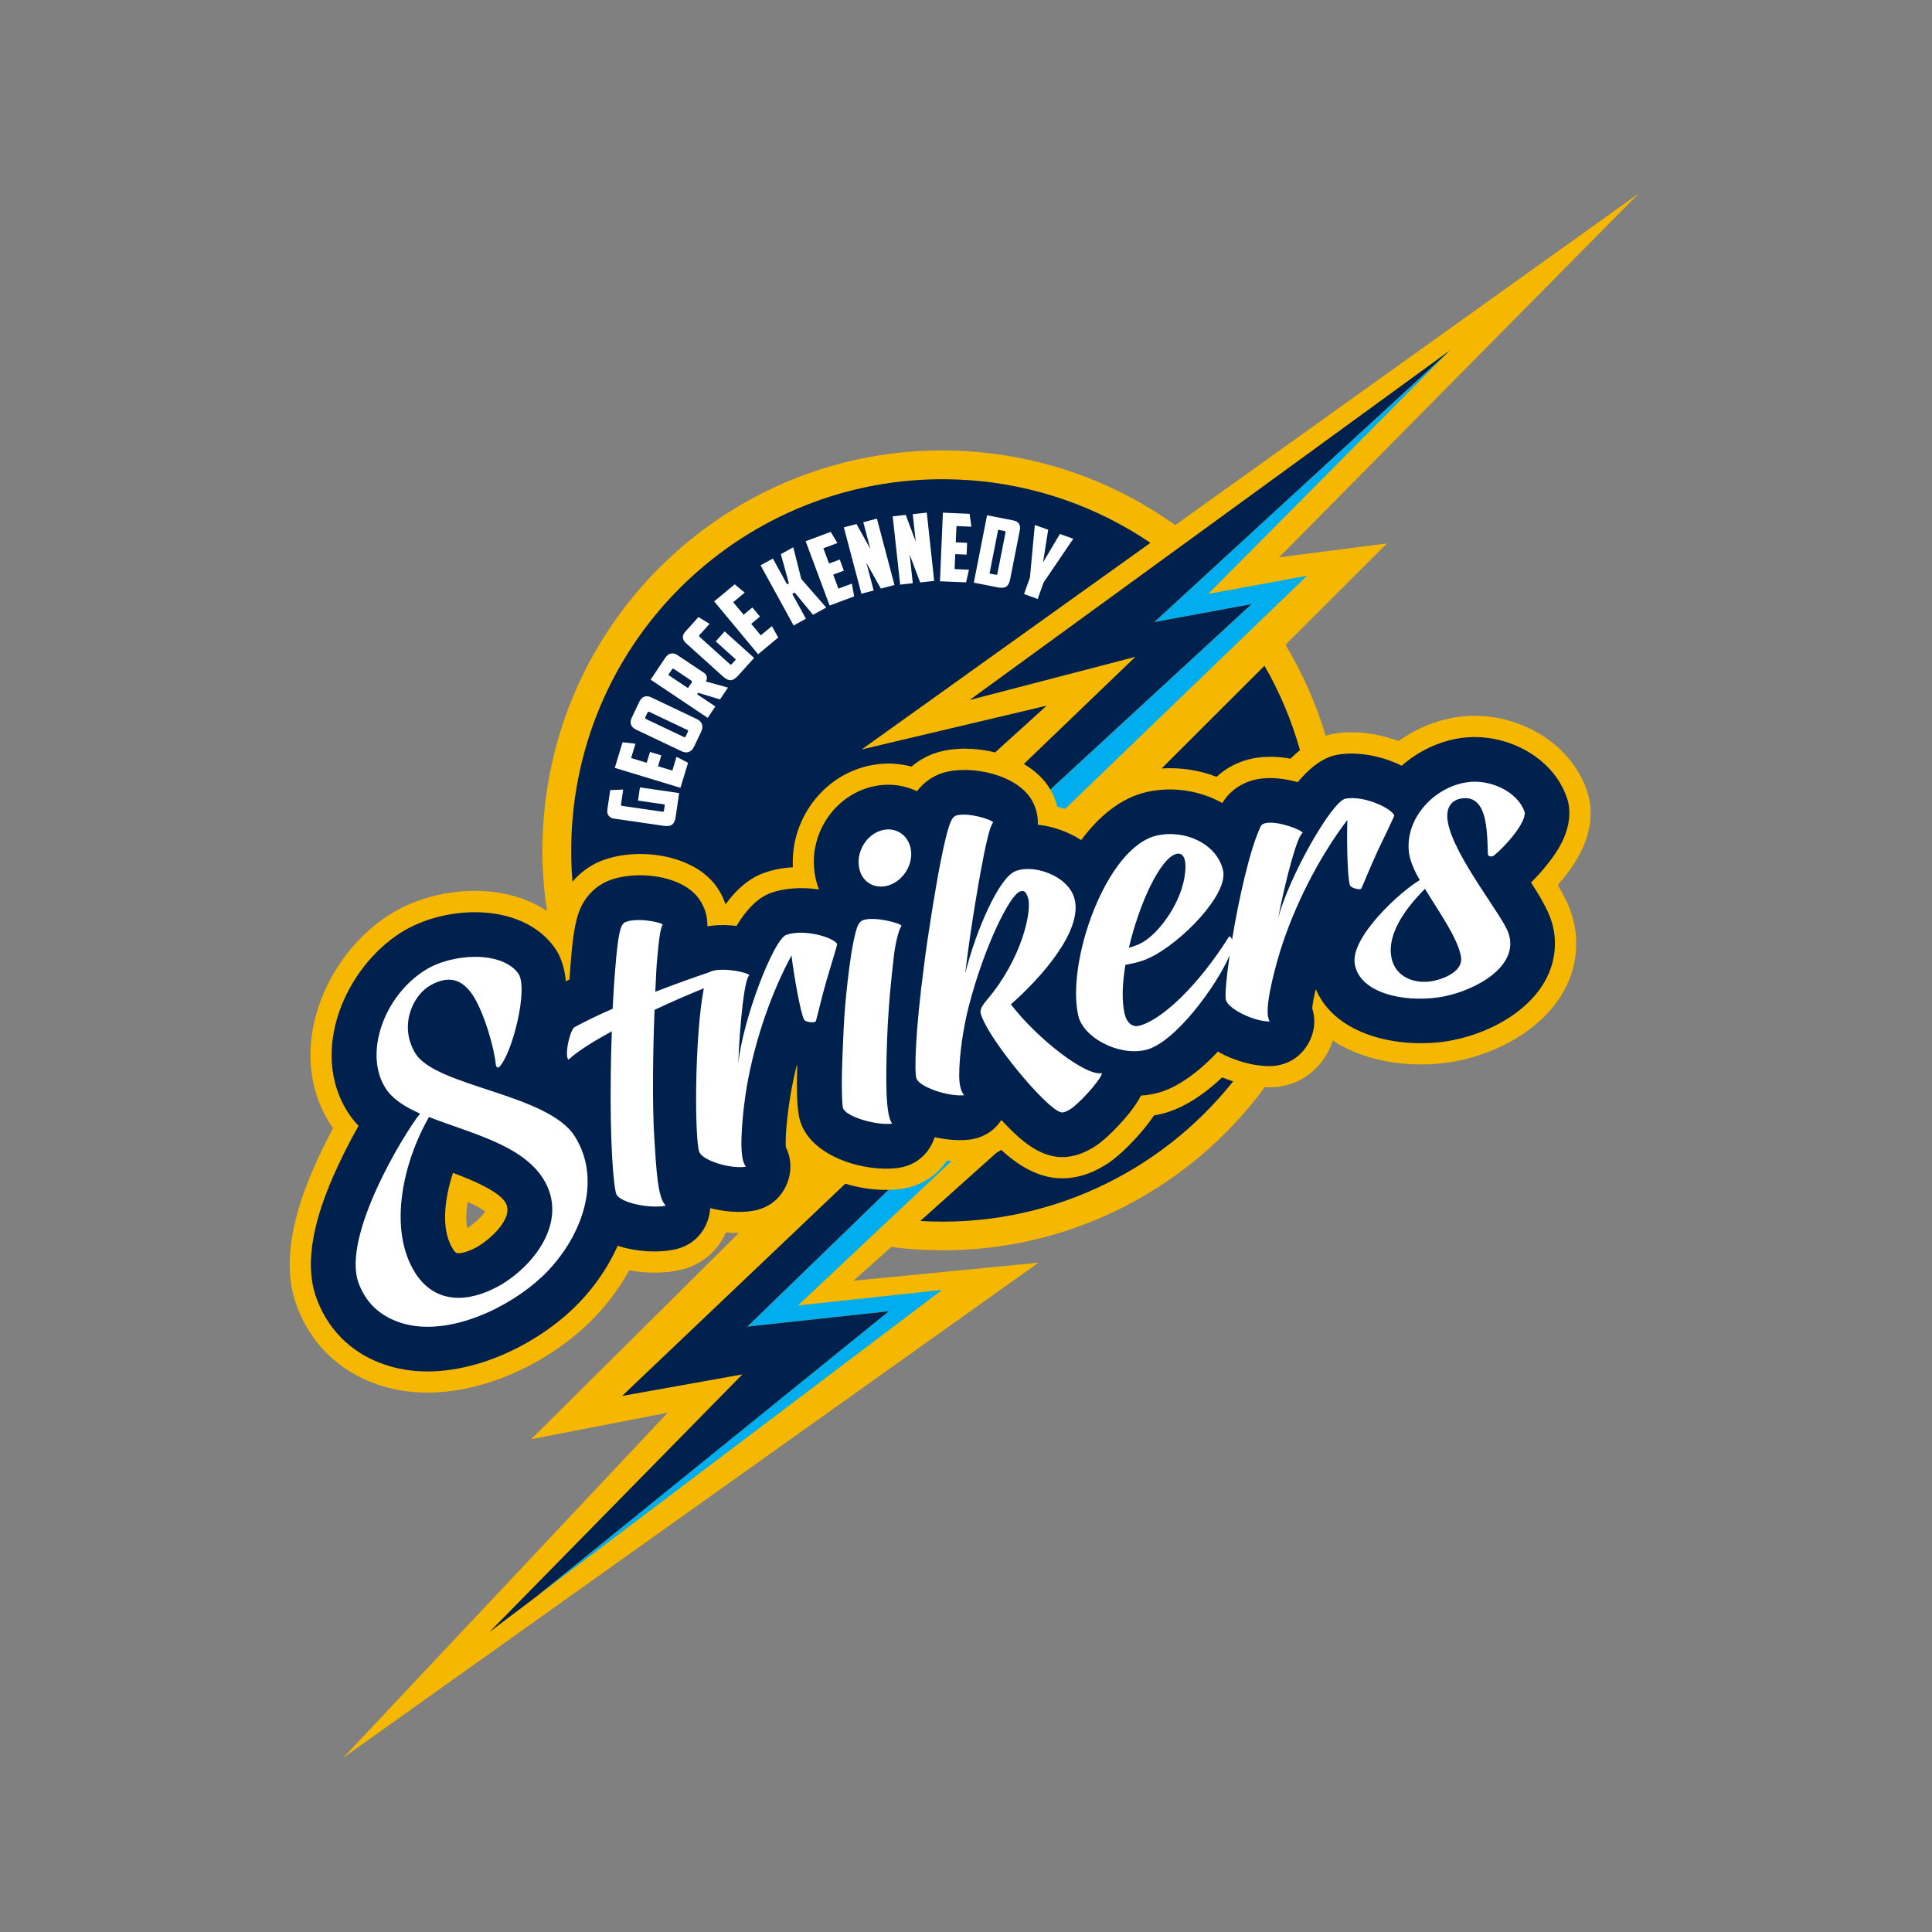
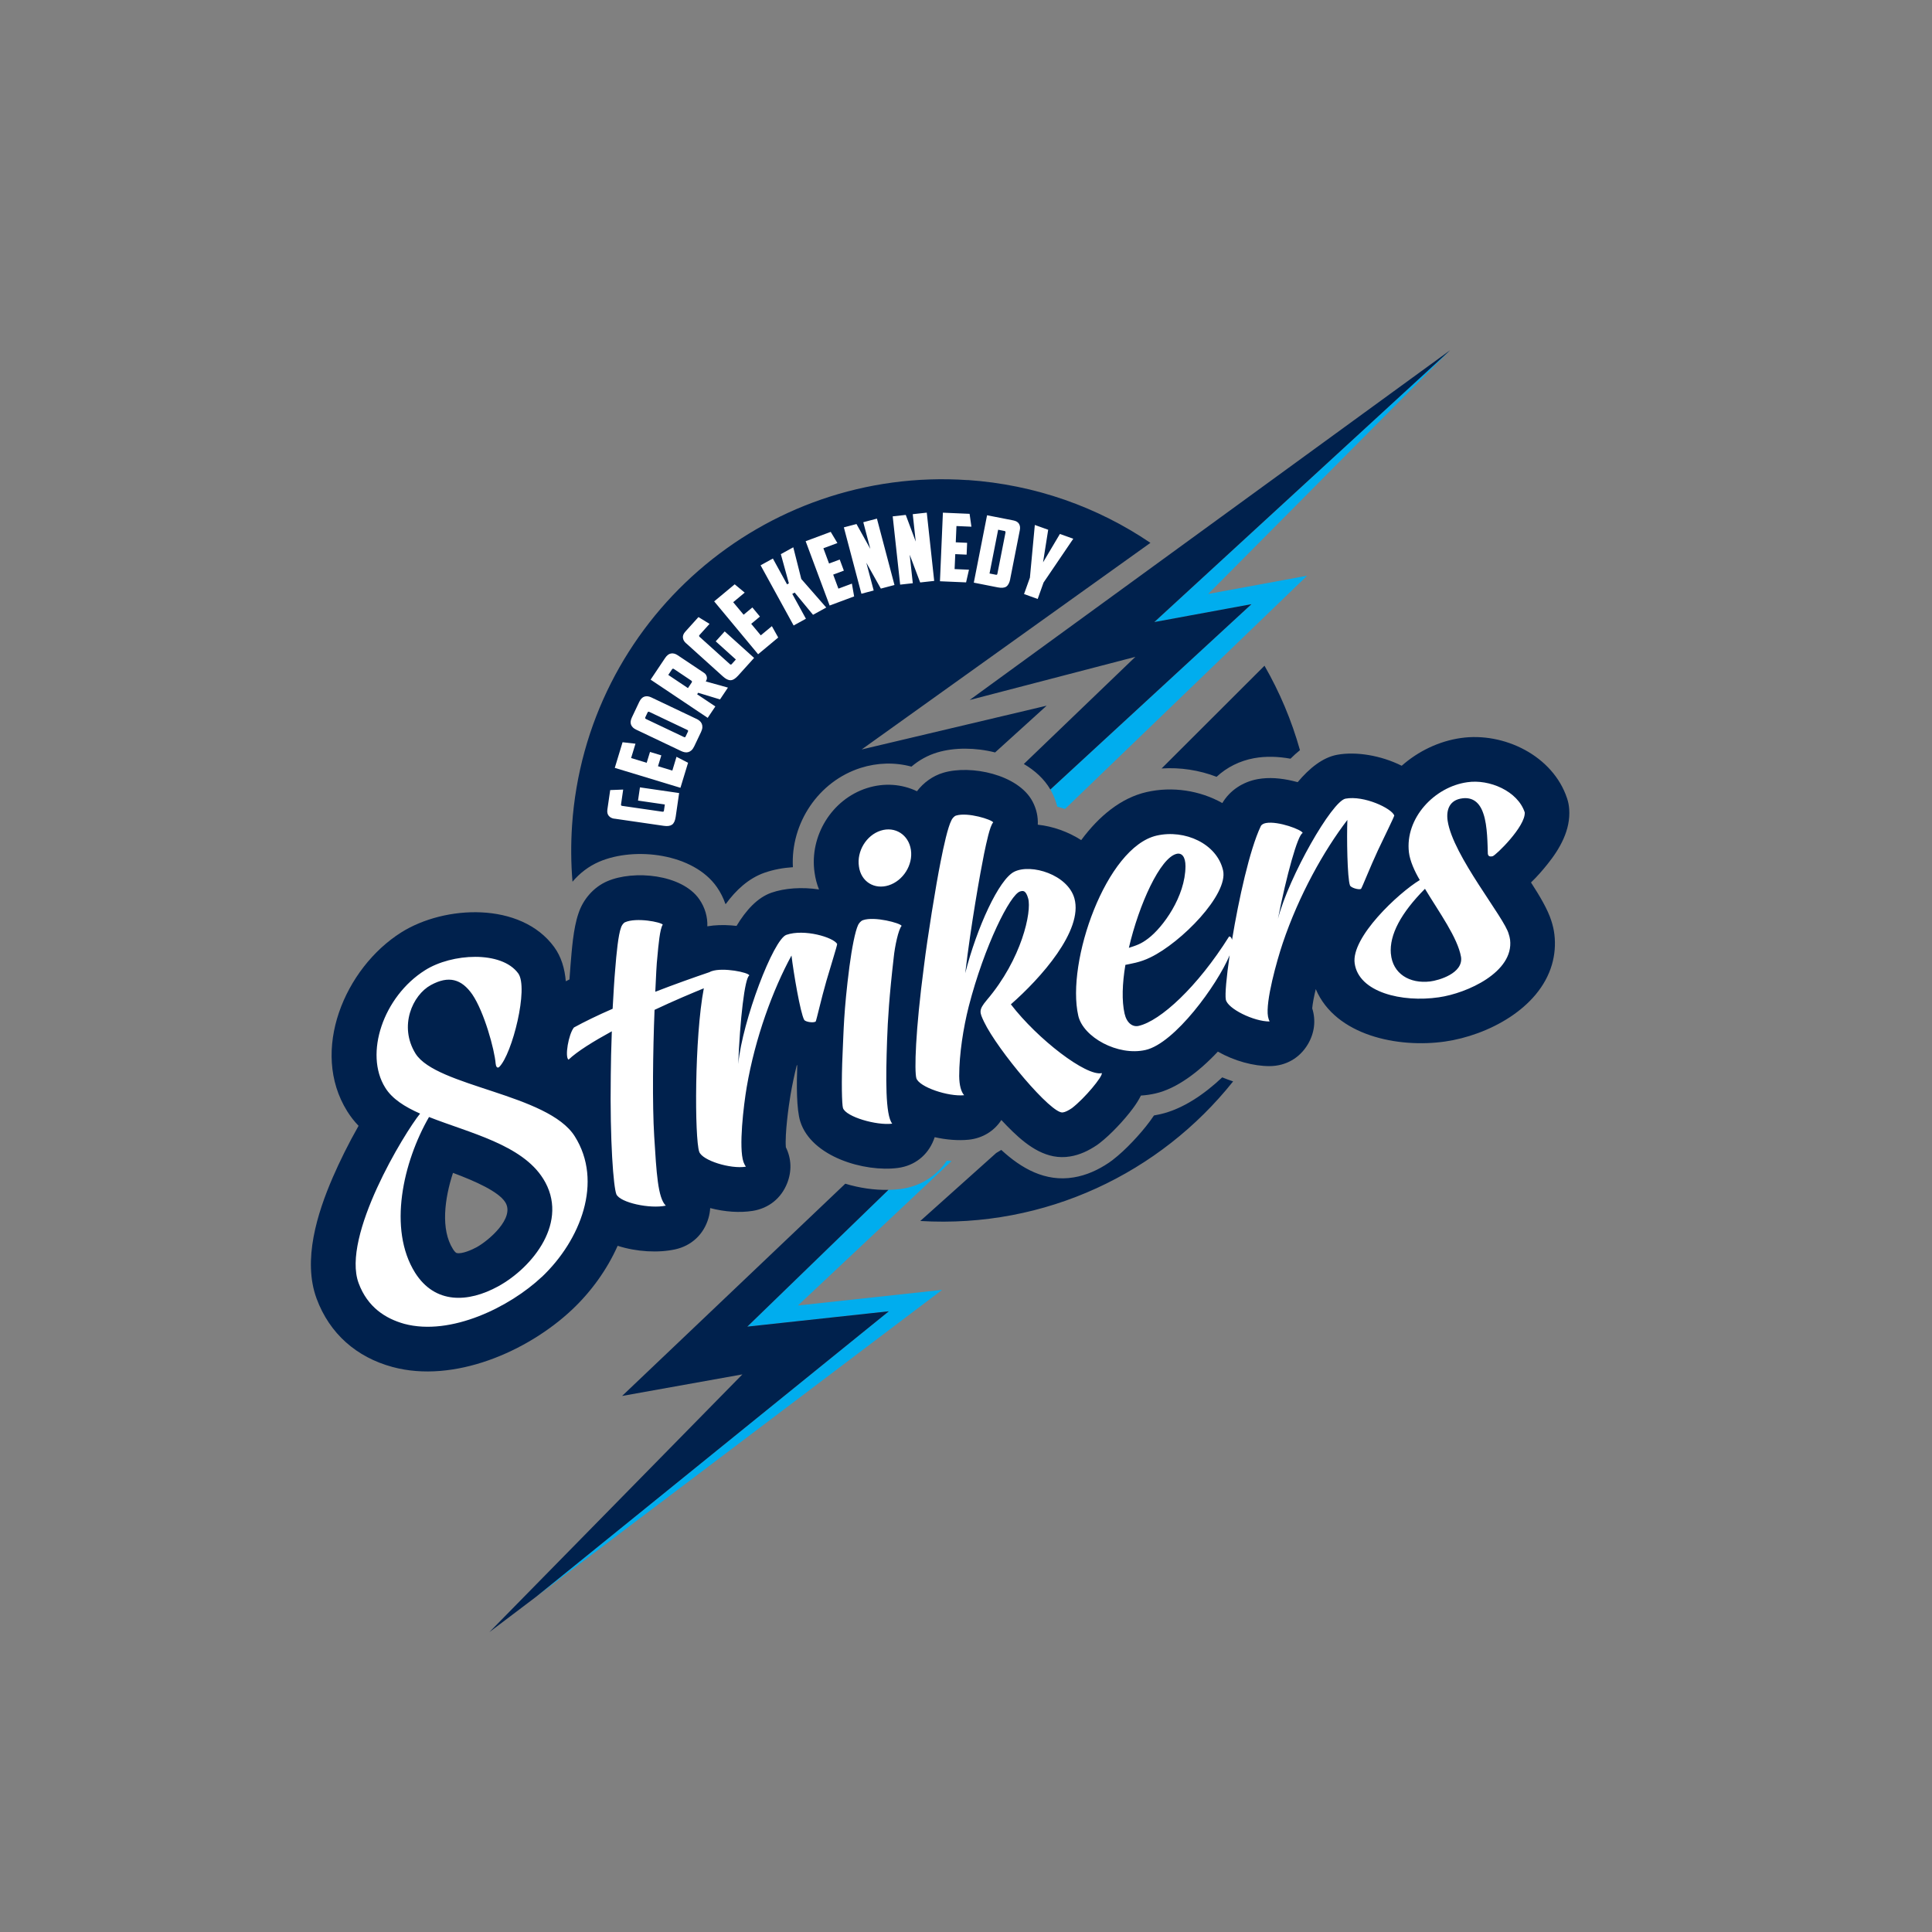
<svg xmlns="http://www.w3.org/2000/svg" id="Layer_1" viewBox="0 0 500 500">
  <rect x="0" y="0" width="500" height="500" fill="#808080" stroke="none" />
  <defs>
    <style>.cls-1{fill:#fff;}.cls-2{fill:#00214d;}.cls-2,.cls-3,.cls-4{fill-rule:evenodd;}.cls-3{fill:#f5b700;}.cls-4{fill:#00adee;}</style>
  </defs>
-   <path class="cls-3" d="M121.04,311.06c-.38,2.32-.52,4.75-.11,6.77,1.23-.75,3.74-2.81,4.63-4.28-.97-.78-2.71-1.67-4.52-2.5M250.93,116.83c19.9,1.35,38.1,8.25,53.2,19.08l120.06-85.91-93.15,94.23,27.91-3.59-26.27,26.23c4.4,7.33,7.92,15.23,10.41,23.56.67-.21,1.35-.39,2.05-.52,5.35-.98,11.51-.1,16.81,1.89,4.53-3.26,9.8-5.45,15.35-6.25,13.75-1.98,29.02,5.77,33.49,19.34.45,1.37.72,2.72.82,4.16.47,6.82-2.66,12.84-6.8,18.01-.54.67-1.09,1.34-1.66,1.99,1.45,2.45,2.8,5.05,3.59,7.59.47,1.5.83,3.01,1.02,4.57.4,3.34.11,6.75-.83,9.98-3.95,13.58-18.89,21.87-32.1,23.78-9.75,1.42-21.44-.05-29.92-5.69-.4,1.28-.95,2.52-1.65,3.71-3.1,5.28-8.48,8.38-14.61,8.41-.44,0-.89,0-1.33-.03-20.28,27.55-53.78,44.47-90.44,41.97-2.1-.14-4.18-.36-6.24-.62l-9.75,8.73,47.87-4.66-179.96,128.14,84-89.32-35.34,6.86,53.73-53.35c-1.1,0-2.21-.07-3.31-.18-2.18,4.99-6.5,8.56-11.97,9.75-4.12.9-8.74.86-13.07.08-2.88,5.23-6.63,10.04-10.96,14.12-12.95,12.22-33.92,20.99-51.72,16.17-11.01-2.98-19.38-10.35-23.36-21.09-4.24-11.48-.36-24.73,4.3-35.48,1.54-3.56,3.25-7.09,5.09-10.53-.34-.47-.66-.96-.97-1.46-11.4-18.28-1.44-43.04,15.68-53.85,11.4-7.2,29.04-8.67,40.66-.87-1.13-7.38-1.47-14.99-.94-22.74,3.88-57.03,53.26-100.11,110.29-96.23Z" />
  <path class="cls-4" d="M375.2,90.74l-62.52,62.97,25.6-4.71-62.65,60.36c-.66-.22-1.33-.41-2-.59-.34-1.37-.86-2.7-1.52-3.95-.09-.16-.18-.33-.27-.49l52.04-47.96-25.14,4.63,76.46-70.25ZM246.27,300.47l-39.76,37.39,37.31-4.04-105.27,79.57,91.47-74.03-36.63,3.97,36.52-35.39c1.11-.02,2.2-.1,3.24-.24,4.98-.66,9.21-3.31,11.88-7.33.41.04.82.08,1.22.11Z" />
  <path class="cls-2" d="M117.23,303.55c-2.21,6.76-3.19,14.64-.03,19.67.17.27.63.98,1,1.06,1.34.33,4.03-.88,5.15-1.5,3.03-1.66,9.99-7.53,7.42-11.63-1.75-2.79-7.75-5.45-13.53-7.61M138.55,413.39l-11.91,9.01,65.49-66.71-31.13,5.58,57.76-54.93c3.7,1.13,7.57,1.67,11.16,1.6l-36.52,35.39,36.63-3.97-91.47,74.03ZM250.94,181.16l124.35-90.52-62.62,63.07,62.52-62.97-76.46,70.25,25.14-4.63-52.04,47.96c-1.58-2.72-4-4.92-6.86-6.6l28.86-27.73-42.89,11.17ZM319.14,279.85c-18.85,23.68-48.54,38.08-80.97,36.14l19.64-17.59c.45-.25.89-.52,1.32-.8,5.19,4.78,11.37,8.34,18.74,7.11,3.32-.55,6.31-1.92,9.09-3.79.32-.21.62-.43.92-.66,1.87-1.44,3.59-3.07,5.21-4.78,1.61-1.69,3.14-3.46,4.53-5.34.36-.48.7-.97,1.03-1.46.54-.09,1.08-.2,1.61-.32,5.96-1.36,11.49-5.25,16.05-9.54.92.38,1.86.73,2.82,1.04ZM327.25,172.29c3.92,6.82,7.02,14.15,9.18,21.85-.86.69-1.67,1.43-2.45,2.21-3.12-.56-6.31-.7-9.44-.13-3.66.67-7.03,2.34-9.69,4.82-4.51-1.74-9.41-2.48-14.23-2.16l26.63-26.59ZM250.43,124.23c17.56,1.2,33.7,7.04,47.3,16.26l-74.73,53.47,47.87-11.33-13.34,12.1c-5.12-1.29-10.57-1.31-14.95,0-2.47.74-4.75,2.01-6.7,3.67-4.29-1.16-8.84-1.03-13.13.33-10.97,3.49-18.17,14.36-17.55,25.7-2.52.16-5.02.62-7.32,1.42-4.18,1.46-7.45,4.55-10.03,8.08-.04,0-.08,0-.12,0-.52-1.52-1.25-2.98-2.18-4.32-6.06-8.75-21.26-10.57-30.5-6.59-2.67,1.15-5.02,2.95-6.89,5.17-.4-4.79-.44-9.67-.11-14.61,3.6-52.94,49.44-92.93,102.38-89.33ZM362.78,198.16c4.26-3.75,9.58-6.34,15.29-7.16,11.12-1.6,23.84,4.57,27.49,15.62.32.96.48,1.81.55,2.82.37,5.34-2.38,10.17-5.61,14.19-1.22,1.52-2.67,3.22-4.28,4.75,2.24,3.45,4.37,7.04,5.26,9.91.38,1.17.66,2.35.8,3.57.31,2.61.09,5.27-.65,7.8-3.31,11.37-16.59,18.28-27.61,19.88-12.16,1.76-28.38-1.51-33.5-13.56-.46,1.89-.81,3.68-.92,4.98.98,3.08.61,6.33-1.1,9.25-2.12,3.61-5.71,5.67-9.9,5.7-4.16.02-9.15-1.33-13.42-3.75-5,5.32-10.68,9.58-16.16,10.83-1.22.28-2.47.46-3.75.54-.57,1.15-1.28,2.26-2.08,3.33-1.25,1.68-2.65,3.3-4.1,4.82-1.43,1.5-2.96,2.96-4.6,4.23-.21.17-.4.3-.62.45-2.13,1.43-4.39,2.52-6.92,2.93-5.93,1.01-10.85-2.56-14.88-6.45-.99-.96-1.97-1.96-2.92-2.98-1.88,2.9-4.91,4.74-8.51,5.1-2.63.26-5.69.03-8.74-.66-.08.25-.17.5-.27.74-1.58,4.01-4.96,6.65-9.23,7.22-8.68,1.15-22.38-2.88-25.28-11.99-1.02-3.21-.96-9.71-.79-14.57-.04-.01-.08-.02-.12-.03-.65,2.58-1.19,5.15-1.62,7.67-.5,2.93-1.48,10.12-1.21,13.57,1.44,2.89,1.58,6.16.34,9.3-1.54,3.9-4.76,6.49-8.9,7.16-3.28.53-7.22.28-11.02-.72-.05.86-.2,1.73-.45,2.6-1.21,4.19-4.38,7.16-8.64,8.09-4.29.93-9.89.67-14.86-.93-2.75,6.18-6.86,11.87-11.77,16.5-11.53,10.88-30.62,19.17-46.51,14.86-9.28-2.51-16.27-8.6-19.63-17.69-3.67-9.93.17-22.11,4.19-31.39,1.72-3.97,4.07-8.77,6.67-13.33-1.09-1.13-2.07-2.38-2.93-3.75-9.76-15.64-.61-37.1,13.95-46.29,11.29-7.12,30.97-7.99,39.58,3.74,1.88,2.56,2.76,5.65,3.03,8.89.32-.16.63-.32.95-.47.08-1.17.17-2.33.26-3.5.34-4.06.71-9.66,2.06-13.56,1.18-3.65,3.93-6.84,7.47-8.36,6.83-2.95,19.31-1.83,23.81,4.67,1.48,2.14,2.17,4.58,2.08,7,2.03-.35,4.12-.39,6.16-.24.46.03.93.08,1.4.13,2.42-4.02,5.39-7.32,9.03-8.59,3.44-1.2,7.92-1.5,12.31-.84-.55-1.36-.94-2.83-1.15-4.37-1.37-9.43,4.43-18.95,13.56-21.86,4.55-1.45,9.1-1.02,12.94.81,1.71-2.24,4.1-3.98,6.8-4.78,7.12-2.13,19.39.43,23.1,7.41,1.03,1.93,1.47,4,1.37,6.03,3.94.42,7.86,1.83,11.24,3.99,4.63-6.27,10.35-10.93,16.89-12.43,6.67-1.53,13.82-.43,19.63,2.84,1.96-3.3,5.32-5.49,9.15-6.19,2.97-.54,6.07-.24,8.99.44.45.11.91.22,1.36.34,3.01-3.59,6.46-6.4,10.25-7.09,4.86-.89,11.34.17,16.65,2.84Z" />
  <path class="cls-1" d="M140.2,330.5c10.07-9.54,15.96-24.68,8.55-36.42-6.91-11-35.81-12.82-41.21-21.41-4.39-7.11-.78-15.15,3.97-17.74,4.6-2.51,7.93-1.59,10.73,2.44,3.06,4.5,5.75,14.26,6.04,17.94.06.67.4,1.3.94.8,3.34-3.34,7.65-20.45,4.89-24.21-4.34-5.92-17.19-5.19-24.1-.81-10.84,6.82-15.79,21.66-10.31,30.4,1.77,2.88,5.02,4.94,9.02,6.71-4,4.91-20.4,31.76-15.91,43.87,2.33,6.31,7.04,9.2,11.82,10.54,12.07,3.22,27.33-4.39,35.56-12.12M140.56,305.02c6.95,11.07-2.71,23.02-11.68,27.91-7.72,4.21-16.28,4.63-21.46-3.56-7.08-11.31-3.09-28.65,3.61-40.29,10.44,4.12,24.01,7.13,29.53,15.95ZM211.09,264.4c.27-.57,1.43-5.86,2.79-10.57,1.28-4.4,2.68-8.74,2.78-9.53-.98-1.73-8.54-3.97-13.15-2.36-3.35,1.17-11.35,22.13-12.46,33.43.45-11.35,1.68-22.32,2.88-22.93-.18-.78-6.77-2.14-9.79-1.09-.18.06-.36.15-.52.24-4.03,1.37-8.98,3.12-14.03,5.08.19-4.01.32-7.22.54-9.04.26-2.89.65-7.36,1.4-8.33-.47-.67-6.82-1.92-9.75-.63-.49.2-.95.96-1.06,1.39-.7,1.82-1.19,6.72-1.51,10.87-.23,2.49-.44,6.22-.66,10.14-3.83,1.66-7.35,3.38-10.01,4.84-1.41,1.72-2.42,7.7-1.4,8.33,2.28-2.17,6.42-4.72,11.2-7.34-.17,4.29-.24,8.34-.27,11.33-.25,17.26.71,29.04,1.45,30.85.99,2.19,8.74,3.82,12.79,2.94-2.07-2.03-2.41-8.51-3-17.95-.51-8.32-.34-22.01.09-32.72,5.11-2.42,9.93-4.42,12.75-5.58-2.45,12.85-2.39,38.87-1.19,42.31.79,2.26,8.07,4.51,12.07,3.86-.17-.22-.46-.78-.61-1.2-1.29-3.69.03-14.68.83-19.39,2.19-12.81,6.78-25.23,11.59-34.06.52,4.43,2.3,14.9,3.28,16.63.29.56,2.37.86,2.98.46ZM231.29,247.81c.29-2.89,1.22-7.28,2.05-8.2-.33-.73-7.04-2.51-9.98-1.48-.59.19-1.05.8-1.28,1.25-.78,1.65-1.62,6.01-2.25,10.78-1.5,11.66-1.49,16.69-1.76,22.27-.36,7.66-.18,13.47.09,14.32.73,2.28,8.73,4.58,12.75,4.05-1.82-2.21-1.66-11.95-1.34-21.47.19-5.56.58-11.64,1.72-21.51ZM222.29,224.22c.51,3.94,3.99,6.09,7.71,4.9,3.72-1.19,6.33-5.28,5.74-9.19-.59-3.91-4.1-6.15-7.82-4.96-3.72,1.19-6.22,5.33-5.63,9.25ZM249.53,283.45c-.8-.88-1.27-2.6-1.29-4.99,0-5.62,1.06-12.45,2.47-18,4.04-15.67,10.74-29.05,13.31-29.76.68-.19,1.45-.4,2.07,1.82.95,3.42-1.65,15.66-10.69,26.27-2.22,2.64-1.88,3.19-.74,5.64,3.5,7.32,17.54,24.07,20.41,23.46.62-.08,1.43-.49,2.36-1.12,3.34-2.58,7.96-8.19,7.72-9.05-3.98.92-16.61-8.76-23.54-17.8,7.71-6.74,18.75-19.1,16.45-27.4-1.71-6.16-11.17-9.07-15.55-6.93-3.98,1.93-9.71,14.48-12.71,26.27,1.45-12.38,3.91-26.14,4.88-30.92.6-2.84,1.5-7.23,2.36-8.11-.38-.72-6.55-2.7-9.61-1.76-.51.14-1.06.84-1.22,1.26-.9,1.72-1.97,6.53-2.77,10.62-1.24,6.15-3.44,19.84-4.31,26.99-2.26,17.11-2.5,27.22-1.98,29.1.73,2.29,8.24,4.81,12.37,4.4ZM306.8,224.19c-.03,7.84-5.85,15.82-9.65,18.69-1.86,1.43-3.05,1.79-5,2.42,2.61-11.25,8.13-23.36,12.37-24.33,1.38-.32,2.29.84,2.28,3.21ZM352.23,230.05c.36-.52,2.32-5.57,4.39-10.01,1.95-4.15,4-8.22,4.22-8.99-.7-1.86-7.82-5.24-12.62-4.36-3.49.64-14.63,20.1-17.49,31.1,2.2-11.14,5.12-21.79,6.4-22.2-.06-.8-6.36-3.17-9.5-2.59-.61.11-1.19.4-1.37.88-2.84,5.99-5.68,18.86-7.41,29.35-.13-.52-.36-.9-.77-.85-8.21,13.08-17.77,21.83-23.4,23.12-1.56.36-3.09-.75-3.64-3.17-.75-3.29-.6-7.79.21-12.62,1.21-.28,3.78-.59,6.48-1.94,7.96-3.83,20.22-16.29,18.8-22.52-1.59-6.92-9.91-10.66-17.18-9-13.07,2.99-23.48,32.7-20.29,46.63,1.27,5.54,10.24,10.5,17.42,8.85,7.53-1.72,18.49-16.75,21.75-24.5-.83,5.67-1.23,10.11-.99,11.45.43,2.36,7.27,5.71,11.33,5.68-.14-.25-.33-.84-.41-1.28-.7-3.84,2.3-14.5,3.82-19.02,4.15-12.31,10.6-23.88,16.72-31.86-.18,4.45-.03,15.08.67,16.93.2.6,2.21,1.22,2.88.92ZM367.43,227.76c-5.5,3.33-17.82,14.81-16.84,21.57,1.06,7.47,12.2,10.17,21.78,8.77,7.3-1.04,19.43-6.51,18.44-14.88-.06-.53-.21-1.05-.35-1.48-1.03-4.17-14.47-20.28-15.81-29.32-.43-2.9.52-5.43,3.87-5.82,2.56-.3,4.41,1,5.39,4.01,1.08,3.09,1.06,8.19,1.14,10.32.07.62.46.84,1.24.66.78-.18,8.56-7.72,8.31-11.35-1.81-5.51-9.16-8.66-14.87-7.8-8.53,1.19-16.15,9.33-15.1,18.15.26,2.2,1.48,4.92,2.82,7.18ZM268.55,155.01l-3.53-1.27,1.52-4.25,1.27-13.63,3.46,1.24-1.33,8.43,4.36-7.34,3.46,1.24-7.69,11.33-1.52,4.25ZM261.45,149.85c-.19.96-.53,1.61-1.01,1.95-.48.34-1.23.41-2.24.21l-6.18-1.22,3.43-17.44,6.83,1.34c.69.14,1.17.43,1.44.88.27.45.34,1,.21,1.64l-2.49,12.63ZM258.32,137.09l-2.23,11.33,1.64.32c.14.03.24.02.29-.03.05-.05.09-.14.11-.26l2.09-10.63c.04-.22-.04-.36-.25-.4l-1.66-.33ZM244.02,132.68l6.91.3.47,3.33-3.87-.17-.18,4.21,2.94.13-.13,3.06-2.94-.13-.17,3.87,3.72.16-.75,3.28-6.76-.29.76-17.76ZM231.05,133.63l3.36-.37,2.58,6.9-.77-7.09,3.63-.4,1.92,17.67-3.63.4-2.71-7.18.8,7.38-3.27.36-1.93-17.67ZM218.39,136.48l3.27-.86,3.58,6.43-1.82-6.9,3.53-.93,4.54,17.18-3.53.93-3.75-6.69,1.9,7.18-3.18.84-4.54-17.18ZM208.51,140.06l6.48-2.41,1.73,2.89-3.63,1.35,1.47,3.95,2.76-1.03,1.07,2.87-2.76,1.03,1.35,3.63,3.49-1.3.58,3.31-6.34,2.36-6.21-16.65ZM203.69,151.23l.47-.26-2.08-7.56,3.22-1.77,2.07,8.2,6.46,7.39-3.42,1.88-4.75-5.75-.62.34,3.53,6.43-3.18,1.75-8.55-15.58,3.18-1.75,3.67,6.68ZM184.82,155.64l5.32-4.42,2.59,2.15-2.98,2.48,2.7,3.24,2.26-1.88,1.96,2.36-2.26,1.88,2.48,2.98,2.87-2.38,1.64,2.94-5.2,4.33-11.36-13.67ZM177.55,166.48c-.49-.44-.76-.92-.81-1.44-.06-.52.15-1.05.62-1.57l3.4-3.77,2.87,1.76-2.61,2.89c-.14.16-.13.31.04.47l7.83,7.06c.17.15.33.15.47,0l1.08-1.2-5.21-4.7,2.32-2.57,7.61,6.86-4.15,4.6c-.69.76-1.33,1.16-1.92,1.17-.59.02-1.25-.3-1.98-.96l-9.56-8.62ZM182.23,174.15c.33.22.55.53.67.94.12.41.04.83-.25,1.26l5.74,1.6-2.05,3.06-5.66-1.72-.26.39,4.71,3.15-1.98,2.95-14.77-9.89,3.75-5.6c.46-.69.98-1.08,1.54-1.17.56-.09,1.13.06,1.72.46l6.85,4.58ZM172.95,174.67l5.09,3.41.97-1.45c.13-.19.09-.35-.11-.49l-4.48-3c-.2-.14-.37-.11-.5.08l-.97,1.45ZM180.25,186.04c.31.15.58.32.82.53.24.2.42.44.54.72.12.28.18.59.16.95-.02.35-.13.75-.34,1.2l-1.77,3.72c-.21.44-.45.78-.71,1.02-.27.24-.54.39-.84.47-.29.08-.59.09-.9.03-.31-.06-.62-.16-.93-.31l-11.69-5.56c-.63-.3-1.06-.72-1.27-1.24-.21-.53-.14-1.16.22-1.92l1.89-3.99c.36-.75.81-1.21,1.35-1.38.54-.17,1.13-.1,1.76.2l11.69,5.56ZM167.01,185.64c-.09.19-.03.34.17.44l9.79,4.65c.12.06.21.08.28.07.07-.01.14-.08.2-.22l.58-1.22c.06-.13.08-.23.04-.29-.03-.06-.11-.12-.23-.18l-9.79-4.65c-.21-.1-.36-.05-.45.14l-.6,1.26ZM159.11,198.71l2.01-6.62,3.34.38-1.13,3.71,4.03,1.23.86-2.81,2.93.89-.86,2.81,3.71,1.13,1.08-3.57,2.99,1.55-1.97,6.47-17.01-5.16ZM159.03,211.89c-.65-.09-1.14-.34-1.48-.75-.34-.4-.46-.95-.36-1.65l.73-5.02,3.36-.13-.56,3.86c-.03.21.07.33.29.36l10.43,1.51c.23.03.36-.06.39-.27l.23-1.6-6.94-1.01.5-3.42,10.14,1.47-.89,6.14c-.15,1.02-.46,1.7-.94,2.04-.48.34-1.2.45-2.17.3l-12.74-1.85ZM359.95,246.8c-.4-4.87,2.6-10.5,8.83-16.78,3.67,6.09,8.48,12.67,9.34,17.67.59,4.22-5.81,6.05-8.01,6.31-5.29.63-9.71-1.98-10.15-7.2Z" />
</svg>